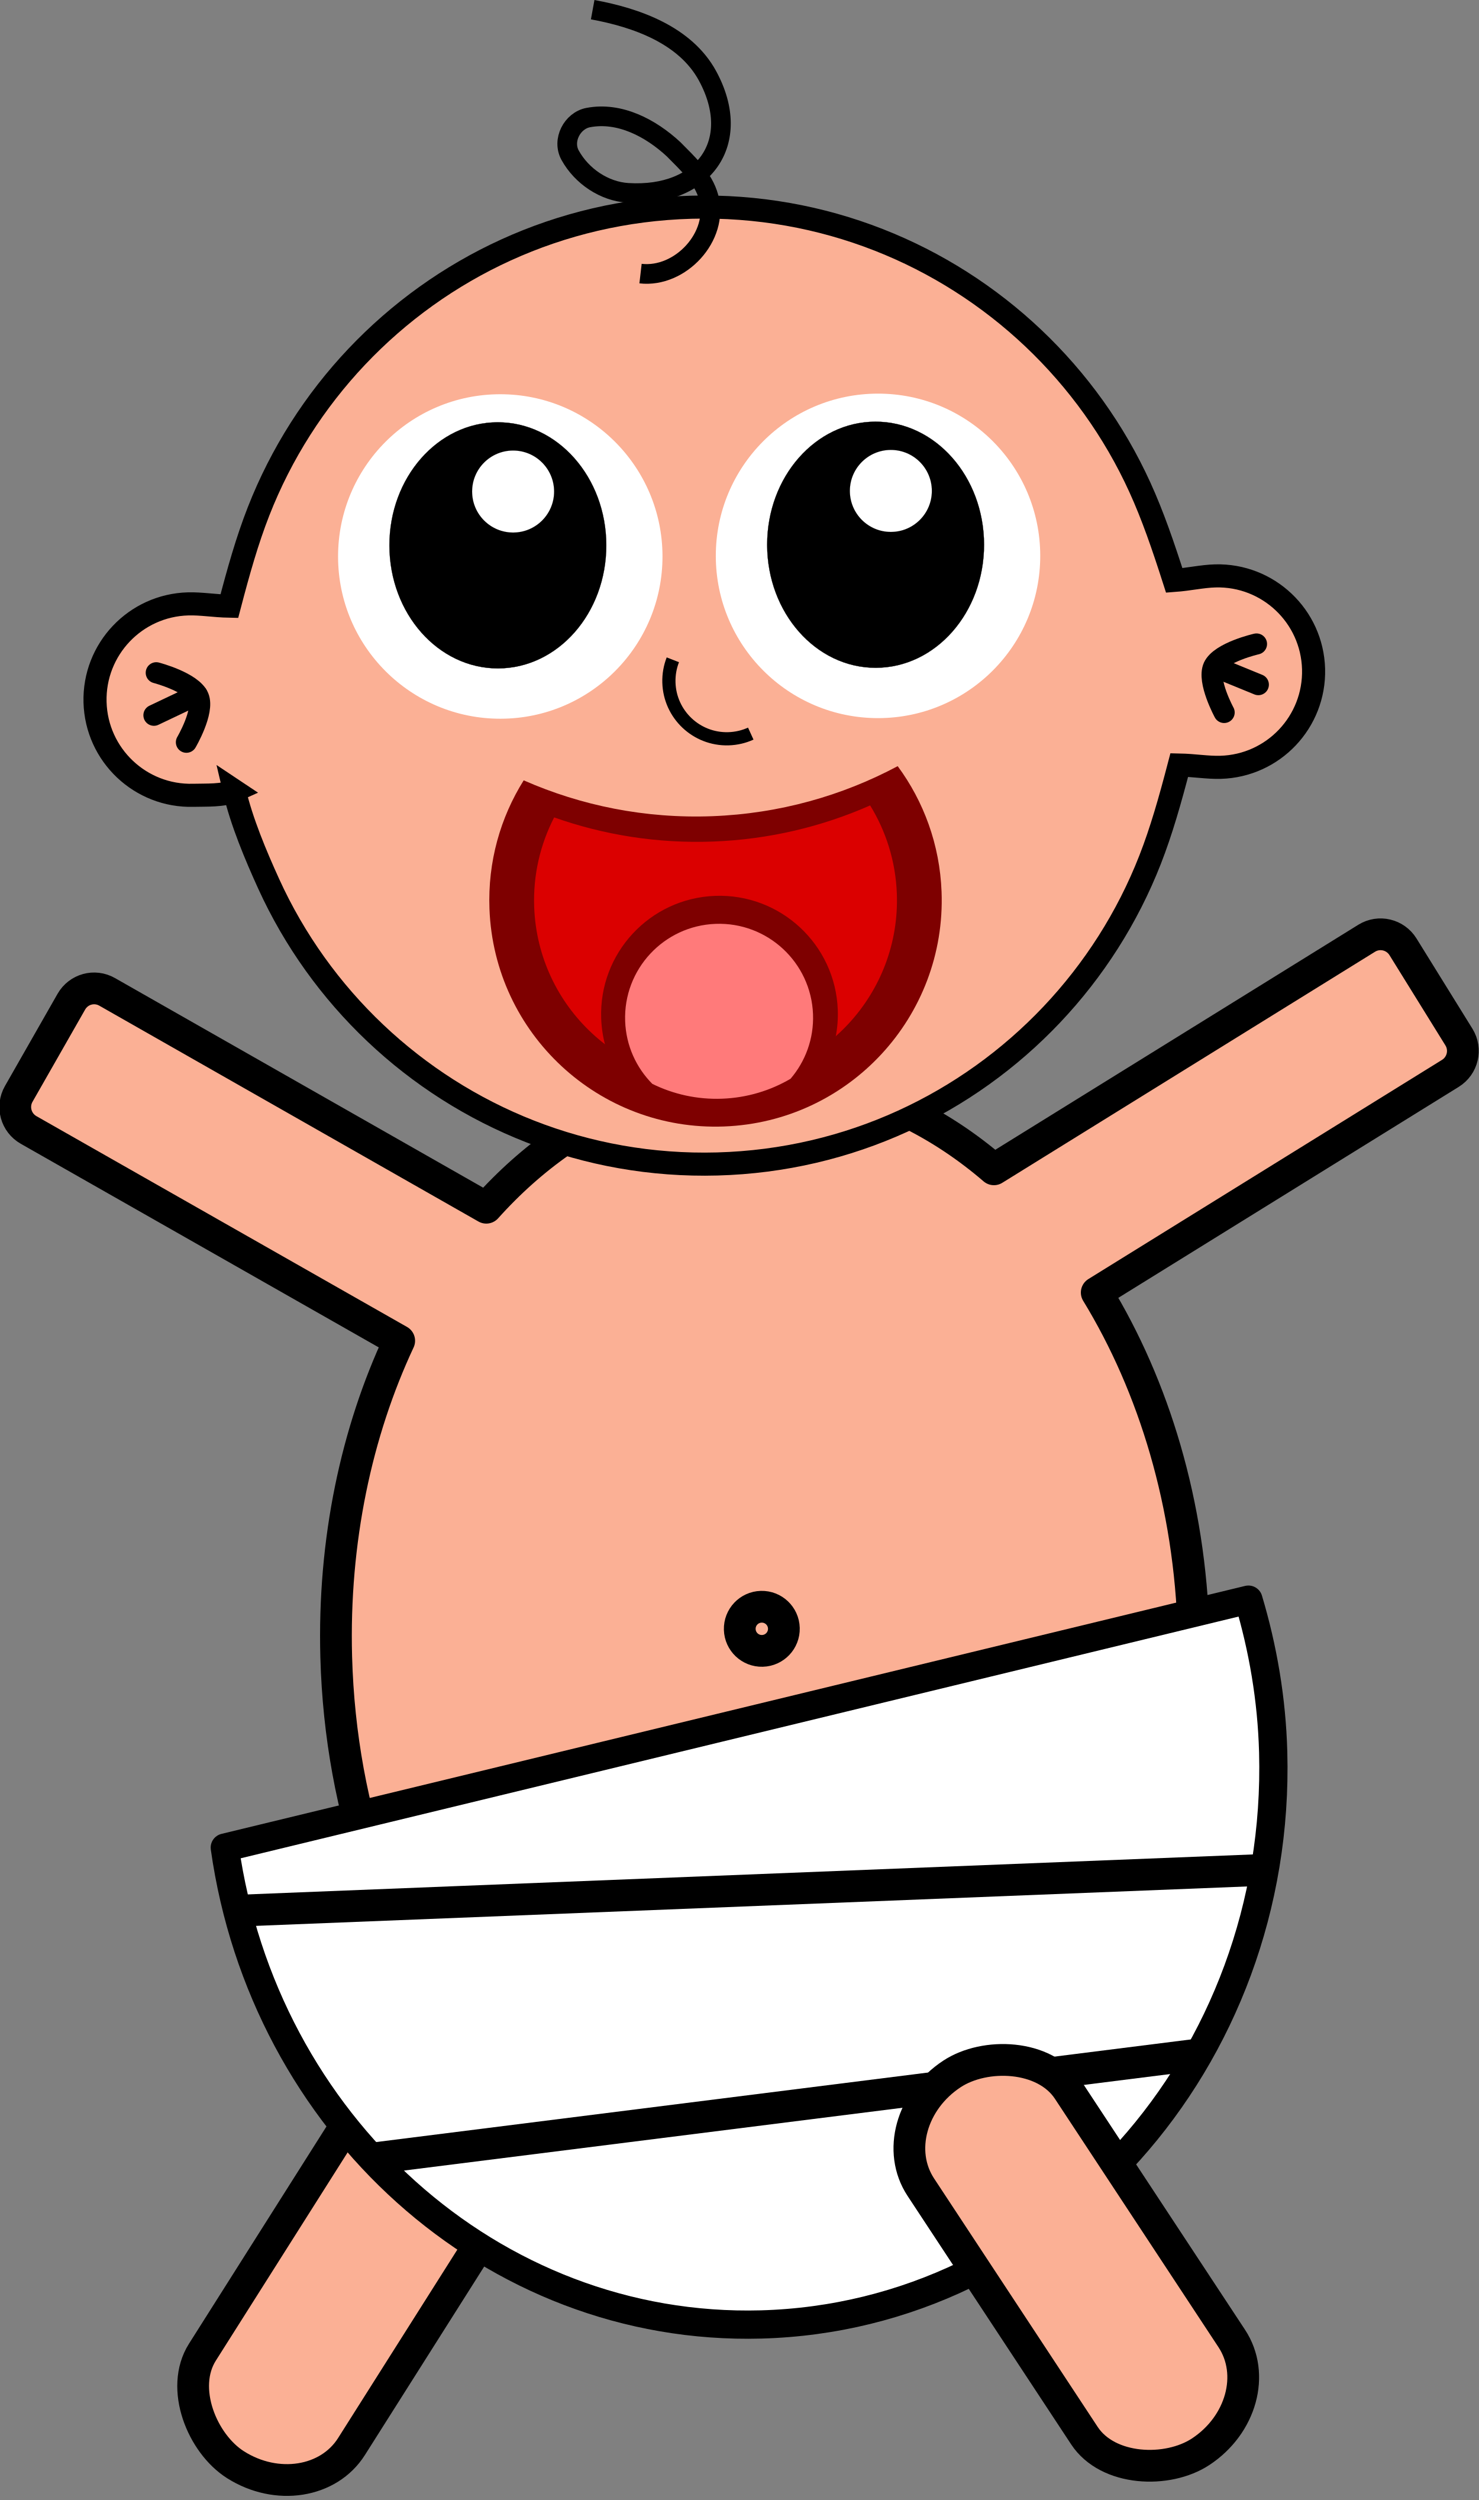
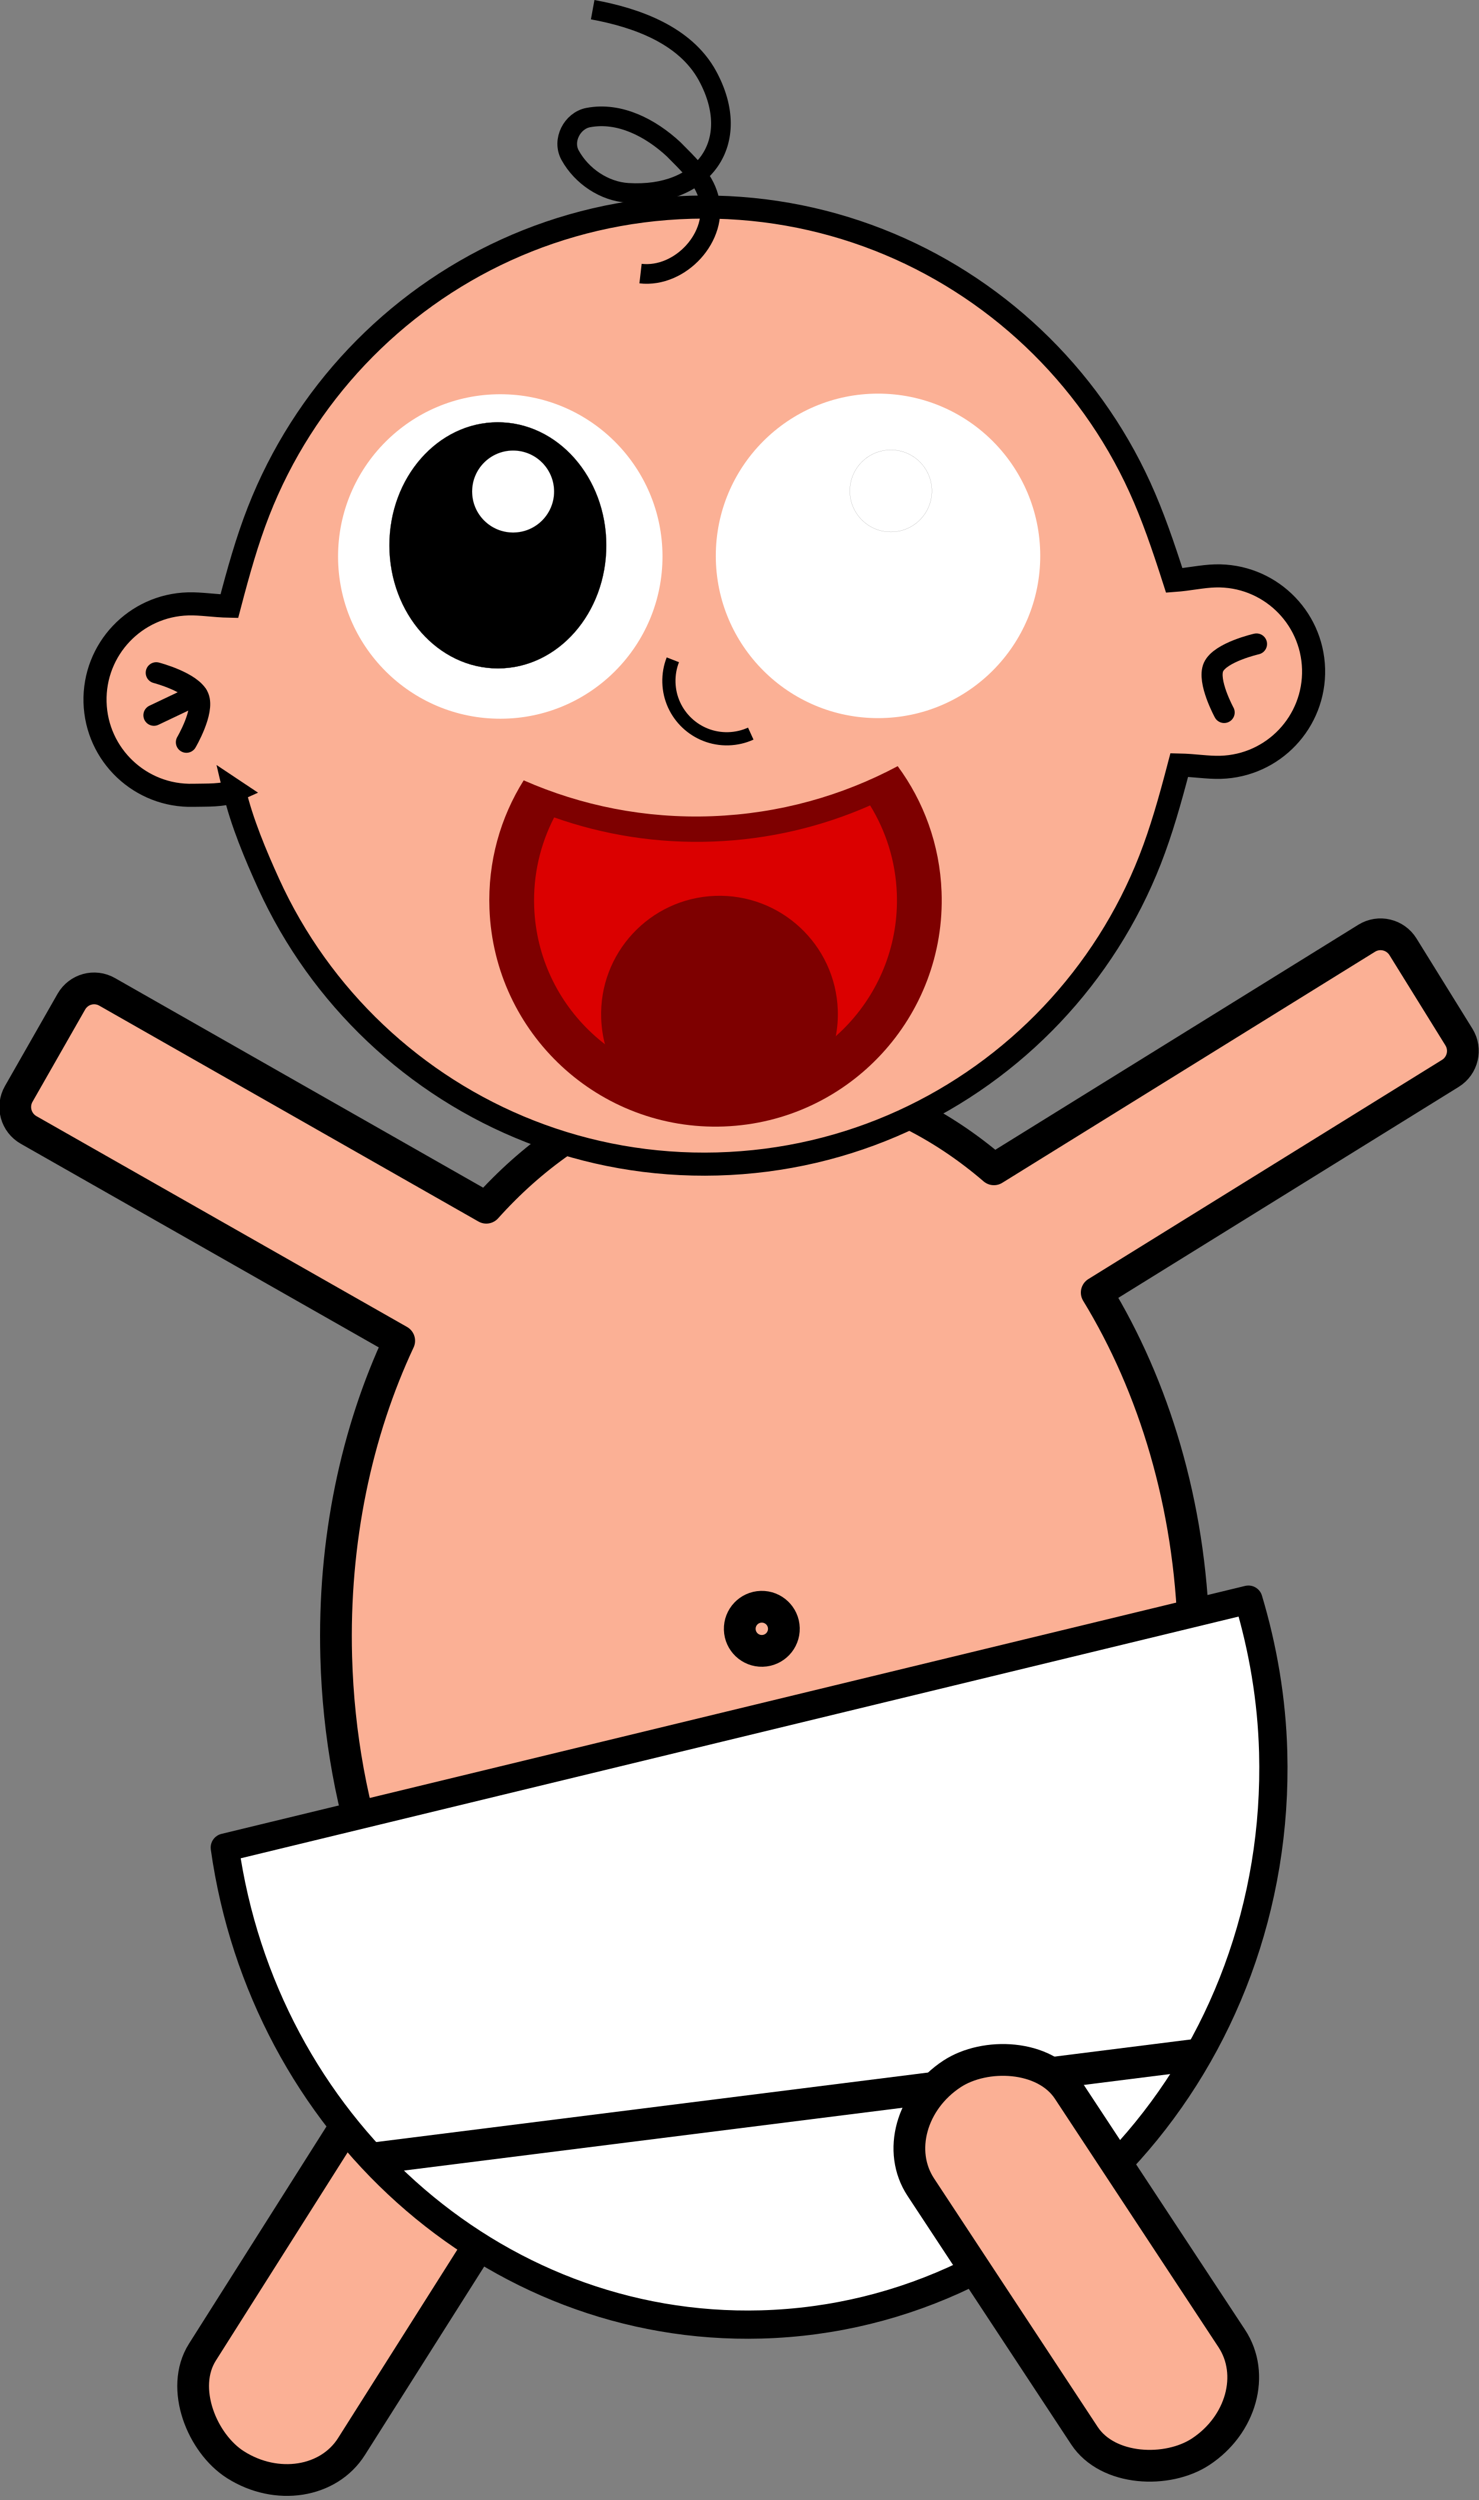
<svg xmlns="http://www.w3.org/2000/svg" xmlns:ns1="http://www.inkscape.org/namespaces/inkscape" xmlns:ns2="http://sodipodi.sourceforge.net/DTD/sodipodi-0.dtd" xmlns:xlink="http://www.w3.org/1999/xlink" width="528.136" height="892.546" id="svg2" version="1.1" ns1:version="0.48.4 r9939" ns2:docname="cutebaby.svg" ns1:export-filename="./babycute.png" ns1:export-xdpi="89.999992" ns1:export-ydpi="89.999992">
  <rect width="100%" height="100%" fill="#808080" stroke="none" />
  <defs id="defs4">
    <ns1:perspective ns2:type="inkscape:persp3d" ns1:vp_x="0 : 0.5 : 1" ns1:vp_y="0 : 1000 : 0" ns1:vp_z="1 : 0.5 : 1" ns1:persp3d-origin="0.5 : 0.33333333 : 1" id="perspective3814" />
    <ns1:perspective ns2:type="inkscape:persp3d" ns1:vp_x="0 : 0.5 : 1" ns1:vp_y="0 : 1000 : 0" ns1:vp_z="1 : 0.5 : 1" ns1:persp3d-origin="0.5 : 0.33333333 : 1" id="perspective3776" />
    <ns1:perspective ns2:type="inkscape:persp3d" ns1:vp_x="0 : 0.5 : 1" ns1:vp_y="0 : 1000 : 0" ns1:vp_z="1 : 0.5 : 1" ns1:persp3d-origin="0.5 : 0.33333333 : 1" id="perspective3752" />
    <ns1:perspective ns2:type="inkscape:persp3d" ns1:vp_x="0 : 0.5 : 1" ns1:vp_y="0 : 1000 : 0" ns1:vp_z="1 : 0.5 : 1" ns1:persp3d-origin="0.5 : 0.33333333 : 1" id="perspective3723" />
    <ns1:perspective ns2:type="inkscape:persp3d" ns1:vp_x="0 : 0.5 : 1" ns1:vp_y="0 : 1000 : 0" ns1:vp_z="1 : 0.5 : 1" ns1:persp3d-origin="0.5 : 0.33333333 : 1" id="perspective3701" />
    <ns1:perspective ns2:type="inkscape:persp3d" ns1:vp_x="0 : 0.5 : 1" ns1:vp_y="0 : 1000 : 0" ns1:vp_z="1 : 0.5 : 1" ns1:persp3d-origin="0.5 : 0.33333333 : 1" id="perspective3662" />
    <ns1:perspective ns2:type="inkscape:persp3d" ns1:vp_x="0 : 0.5 : 1" ns1:vp_y="0 : 1000 : 0" ns1:vp_z="1 : 0.5 : 1" ns1:persp3d-origin="0.5 : 0.33333333 : 1" id="perspective3626" />
    <ns1:perspective ns2:type="inkscape:persp3d" ns1:vp_x="0 : 0.5 : 1" ns1:vp_y="0 : 1000 : 0" ns1:vp_z="1 : 0.5 : 1" ns1:persp3d-origin="0.5 : 0.33333333 : 1" id="perspective3602" />
    <ns1:perspective id="perspective10" ns1:persp3d-origin="372.04724 : 350.78739 : 1" ns1:vp_z="744.09448 : 526.18109 : 1" ns1:vp_y="0 : 1000 : 0" ns1:vp_x="0 : 526.18109 : 1" ns2:type="inkscape:persp3d" />
    <linearGradient id="linearGradient88">
      <stop style="stop-color:#ffffff;stop-opacity:1;" offset="0" id="stop89" />
      <stop style="stop-color:#000000;stop-opacity:0;" offset="1" id="stop90" />
    </linearGradient>
    <linearGradient id="linearGradient88-4">
      <stop id="stop89-2" offset="0" style="stop-color:#ffffff;stop-opacity:1;" />
      <stop id="stop90-8" offset="1" style="stop-color:#000000;stop-opacity:0;" />
    </linearGradient>
    <ns1:perspective ns2:type="inkscape:persp3d" ns1:vp_x="0 : 526.18109 : 1" ns1:vp_y="0 : 1000 : 0" ns1:vp_z="744.09448 : 526.18109 : 1" ns1:persp3d-origin="372.04724 : 350.78739 : 1" id="perspective10-2" />
    <ns1:perspective id="perspective3602-4" ns1:persp3d-origin="0.5 : 0.33333333 : 1" ns1:vp_z="1 : 0.5 : 1" ns1:vp_y="0 : 1000 : 0" ns1:vp_x="0 : 0.5 : 1" ns2:type="inkscape:persp3d" />
    <ns1:perspective id="perspective3626-4" ns1:persp3d-origin="0.5 : 0.33333333 : 1" ns1:vp_z="1 : 0.5 : 1" ns1:vp_y="0 : 1000 : 0" ns1:vp_x="0 : 0.5 : 1" ns2:type="inkscape:persp3d" />
    <ns1:perspective id="perspective3662-4" ns1:persp3d-origin="0.5 : 0.33333333 : 1" ns1:vp_z="1 : 0.5 : 1" ns1:vp_y="0 : 1000 : 0" ns1:vp_x="0 : 0.5 : 1" ns2:type="inkscape:persp3d" />
    <ns1:perspective id="perspective3701-9" ns1:persp3d-origin="0.5 : 0.33333333 : 1" ns1:vp_z="1 : 0.5 : 1" ns1:vp_y="0 : 1000 : 0" ns1:vp_x="0 : 0.5 : 1" ns2:type="inkscape:persp3d" />
    <ns1:perspective id="perspective3723-9" ns1:persp3d-origin="0.5 : 0.33333333 : 1" ns1:vp_z="1 : 0.5 : 1" ns1:vp_y="0 : 1000 : 0" ns1:vp_x="0 : 0.5 : 1" ns2:type="inkscape:persp3d" />
    <ns1:perspective id="perspective3752-7" ns1:persp3d-origin="0.5 : 0.33333333 : 1" ns1:vp_z="1 : 0.5 : 1" ns1:vp_y="0 : 1000 : 0" ns1:vp_x="0 : 0.5 : 1" ns2:type="inkscape:persp3d" />
    <ns1:perspective id="perspective3776-7" ns1:persp3d-origin="0.5 : 0.33333333 : 1" ns1:vp_z="1 : 0.5 : 1" ns1:vp_y="0 : 1000 : 0" ns1:vp_x="0 : 0.5 : 1" ns2:type="inkscape:persp3d" />
    <ns1:perspective id="perspective3814-6" ns1:persp3d-origin="0.5 : 0.33333333 : 1" ns1:vp_z="1 : 0.5 : 1" ns1:vp_y="0 : 1000 : 0" ns1:vp_x="0 : 0.5 : 1" ns2:type="inkscape:persp3d" />
    <ns1:perspective ns2:type="inkscape:persp3d" ns1:vp_x="0 : 526.18109 : 1" ns1:vp_y="0 : 1000 : 0" ns1:vp_z="744.09448 : 526.18109 : 1" ns1:persp3d-origin="372.04724 : 350.78739 : 1" id="perspective10-1" />
    <ns1:perspective ns2:type="inkscape:persp3d" ns1:vp_x="0 : 0.5 : 1" ns1:vp_y="0 : 1000 : 0" ns1:vp_z="1 : 0.5 : 1" ns1:persp3d-origin="0.5 : 0.33333333 : 1" id="perspective3885" />
    <linearGradient gradientTransform="translate(59.086,-51.077)" y2="2.492" x2="12.86" y1="39.42" x1="29.064" gradientUnits="userSpaceOnUse" id="linearGradient2908" xlink:href="#linearGradient2219" ns1:collect="always" />
    <radialGradient r="10.988" fy="30.126" fx="23.988" cy="30.126" cx="23.988" gradientTransform="matrix(1.838,0,0,0.855,38.978,-41.943)" gradientUnits="userSpaceOnUse" id="radialGradient2906" xlink:href="#linearGradient3686" ns1:collect="always" />
    <radialGradient r="15" fy="32.821" fx="24" cy="32.821" cx="24" gradientTransform="matrix(2.784,0,0,1.962,16.273,-84.711)" gradientUnits="userSpaceOnUse" id="radialGradient2904" xlink:href="#linearGradient2251" ns1:collect="always" />
    <linearGradient gradientTransform="translate(59.086,-51.077)" y2="38.33" x2="24" y1="7.4" x1="24" gradientUnits="userSpaceOnUse" id="linearGradient2902" xlink:href="#linearGradient2219" ns1:collect="always" />
    <radialGradient r="16.972" fy="13.058" fx="24" cy="13.058" cx="24" gradientTransform="matrix(1.635,0,0,1.83,43.844,-63.228)" gradientUnits="userSpaceOnUse" id="radialGradient2900" xlink:href="#linearGradient2297" ns1:collect="always" />
    <radialGradient r="5.329" fy="20.156" fx="-14.823" cy="20.156" cx="-14.823" gradientTransform="matrix(2.452,1.175,-1.324,2.806,46.039,-21.187)" gradientUnits="userSpaceOnUse" id="radialGradient2898" xlink:href="#linearGradient2251" ns1:collect="always" />
    <linearGradient y2="8.686" x2="-12.272" y1="20.641" x1="-5.268" gradientUnits="userSpaceOnUse" id="linearGradient2896" xlink:href="#linearGradient2219" ns1:collect="always" />
    <linearGradient y2="18.146" x2="-7.959" y1="10.911" x1="-10.154" gradientUnits="userSpaceOnUse" id="linearGradient2894" xlink:href="#linearGradient2227" ns1:collect="always" />
    <radialGradient r="5.331" fy="18.305" fx="-3.065" cy="18.305" cx="-3.065" gradientTransform="matrix(3.556,0,0,3.556,7.835,-46.789)" gradientUnits="userSpaceOnUse" id="radialGradient2892" xlink:href="#linearGradient2251" ns1:collect="always" />
    <linearGradient y2="8.686" x2="-12.272" y1="20.641" x1="-5.268" gradientUnits="userSpaceOnUse" id="linearGradient2890" xlink:href="#linearGradient2219" ns1:collect="always" />
    <linearGradient y2="18.441" x2="-9.25" y1="11.428" x1="-10.735" gradientUnits="userSpaceOnUse" id="linearGradient2888" xlink:href="#linearGradient2227" ns1:collect="always" />
    <radialGradient r="14" fy="37.75" fx="-6" cy="37.75" cx="-6" gradientTransform="matrix(1,0,0,0.268,0,27.638)" gradientUnits="userSpaceOnUse" id="radialGradient2886" xlink:href="#linearGradient2305" ns1:collect="always" />
    <linearGradient id="linearGradient2219">
      <stop id="stop2221" offset="0" style="stop-color:#ffffff;stop-opacity:1;" />
      <stop id="stop2223" offset="1" style="stop-color:#ffffff;stop-opacity:0.3;" />
    </linearGradient>
    <linearGradient id="linearGradient2227" ns1:collect="always">
      <stop id="stop2229" offset="0" style="stop-color:#8f5402;stop-opacity:1;" />
      <stop id="stop2231" offset="1" style="stop-color:#6e4001;stop-opacity:1" />
    </linearGradient>
    <linearGradient id="linearGradient2251">
      <stop style="stop-color:#f6e1cf;stop-opacity:1;" offset="0" id="stop2253" />
      <stop id="stop3682" offset="0.5" style="stop-color:#e19d56;stop-opacity:1;" />
      <stop style="stop-color:#f4dcb7;stop-opacity:1" offset="1" id="stop2255" />
    </linearGradient>
    <linearGradient ns1:collect="always" id="linearGradient2297">
      <stop style="stop-color:#a15702;stop-opacity:1" offset="0" id="stop2299" />
      <stop style="stop-color:#683c00;stop-opacity:1" offset="1" id="stop2301" />
    </linearGradient>
    <linearGradient id="linearGradient2305" ns1:collect="always">
      <stop id="stop2307" offset="0" style="stop-color:#000000;stop-opacity:1;" />
      <stop id="stop2309" offset="1" style="stop-color:#000000;stop-opacity:0;" />
    </linearGradient>
    <linearGradient id="linearGradient3686" ns1:collect="always">
      <stop id="stop3688" offset="0" style="stop-color:#3d280a;stop-opacity:1;" />
      <stop id="stop3690" offset="1" style="stop-color:#3d280a;stop-opacity:0;" />
    </linearGradient>
    <ns1:perspective id="perspective52" ns1:persp3d-origin="24 : 16 : 1" ns1:vp_z="48 : 24 : 1" ns1:vp_y="0 : 1000 : 0" ns1:vp_x="0 : 24 : 1" ns2:type="inkscape:persp3d" />
  </defs>
  <ns2:namedview id="base" pagecolor="#ffffff" bordercolor="#666666" borderopacity="1.0" ns1:pageopacity="1" ns1:pageshadow="2" ns1:zoom="0.175" ns1:cx="-605.38604" ns1:cy="968.81866" ns1:document-units="px" ns1:current-layer="layer1-1" showgrid="false" ns1:window-width="1411" ns1:window-height="1181" ns1:window-x="0" ns1:window-y="19" ns1:window-maximized="0" fit-margin-top="0" fit-margin-left="0" fit-margin-right="0" fit-margin-bottom="0" />
  <g ns1:label="Layer 1" ns1:groupmode="layer" id="layer1" transform="translate(-689.478,-62.011)">
    <g id="g3987" transform="matrix(0.5,0,0,0.5,529.912,483.871)" />
    <g transform="matrix(1.394,0.101,-0.101,1.394,436.49,-129.503)" id="layer1-1" ns1:label="Layer 1">
      <g transform="matrix(0.354,0,0,0.354,501.442,465.502)" id="g3987-7" />
      <g transform="matrix(-1.587,-0.006,-0.006,1.587,1425.944,-1047.69)" id="g4027-8">
        <path ns1:connector-curvature="0" d="m 657.832,788.968 c -26.396,-2.738 -51.106,46.612 -53.64,71.043 -1.973,19.027 9.362,36.577 26.932,44.717 -10.388,1.12 -20.343,5.189 -29.266,11.749 l -57.006,-41.645 c -1.9,-1.388 -4.553,-0.968 -5.941,0.932 l -10.077,13.792 c -1.388,1.9 -0.968,4.553 0.932,5.941 l 54.079,39.5 c -10.355,14.383 -17.579,32.864 -19.723,53.542 -5.213,50.265 21.319,94.251 59.228,98.183 37.91,3.932 72.903,-33.674 78.116,-83.939 1.93,-18.606 -0.502,-36.338 -6.24,-51.511 l 62.068,-29.296 c 2.127,-1.005 3.033,-3.533 2.028,-5.661 l -7.312,-15.436 c -1.005,-2.127 -3.507,-3.03 -5.634,-2.025 l -63.502,30.001 c -6.715,-8.74 -14.94,-15.501 -24.243,-19.7 21.527,-2.456 39.022,-18.335 41.189,-39.227 2.534,-24.431 -15.593,-78.223 -41.989,-80.96 z" id="path121-2" ns2:nodetypes="ccccccccccccccccccccc" style="color:#000000;fill:#fbb095;fill-opacity:1;fill-rule:evenodd;stroke:#000000;stroke-width:5.111;stroke-linecap:butt;stroke-linejoin:round;stroke-miterlimit:4;stroke-opacity:1;stroke-dashoffset:0;marker:none;visibility:visible;display:inline" />
        <path ns1:connector-curvature="0" ns2:nodetypes="cssssscssscssssssssssssscscsss" d="m 728.416,865.02 c -1.538,4.882 -4.233,10.13 -6.647,14.512 -4.828,8.764 -11.294,16.437 -18.945,22.65 -15.303,12.427 -35.346,19.016 -56.502,16.822 -21.157,-2.194 -39.421,-12.756 -51.848,-28.058 -6.213,-7.651 -10.967,-16.488 -13.894,-26.056 -1.463,-4.784 -2.469,-9.751 -3.527,-15.568 -2.469,-0.138 -4.53,0.082 -6.646,-0.137 -8.465,-0.878 -14.616,-8.452 -13.738,-16.918 0.878,-8.465 8.452,-14.616 16.918,-13.738 2.116,0.219 4.088,0.858 6.533,1.229 2.229,-5.476 4.233,-10.13 6.647,-14.512 2.414,-4.382 5.237,-8.491 8.414,-12.282 3.176,-3.79 6.706,-7.262 10.531,-10.369 3.826,-3.107 7.948,-5.848 12.309,-8.179 4.362,-2.331 8.963,-4.251 13.747,-5.714 4.784,-1.463 9.751,-2.469 14.844,-2.973 5.093,-0.503 10.313,-0.504 15.602,0.045 5.289,0.549 10.398,1.62 15.279,3.158 4.882,1.538 9.536,3.542 13.918,5.956 4.382,2.414 8.491,5.237 12.282,8.414 3.79,3.176 7.262,6.706 10.369,10.531 3.107,3.826 5.848,7.948 8.179,12.309 2.331,4.362 4.251,8.963 5.714,13.747 1.463,4.784 2.469,9.751 3.527,15.568 2.469,0.138 4.53,-0.082 6.646,0.137 8.465,0.878 14.616,8.452 13.738,16.918 -0.439,4.233 -2.552,7.887 -5.614,10.373 -3.062,2.486 -7.071,3.804 -11.304,3.365 -2.116,-0.219 -4.779,-0.264 -6.533,-1.229 z" style="fill:#fbb095;fill-opacity:1;stroke:none" id="path3592-1-5-6" />
        <path ns1:connector-curvature="0" ns2:nodetypes="cssssscssscssssssssssssscscsss" d="m 728.416,865.02 c -1.538,4.882 -4.233,10.13 -6.647,14.512 -4.828,8.764 -11.294,16.437 -18.945,22.65 -15.303,12.427 -35.346,19.016 -56.502,16.822 -21.157,-2.194 -39.421,-12.756 -51.848,-28.058 -6.213,-7.651 -10.967,-16.488 -13.894,-26.056 -1.463,-4.784 -2.469,-9.751 -3.527,-15.568 -2.469,-0.138 -4.53,0.082 -6.646,-0.137 -8.465,-0.878 -14.616,-8.452 -13.738,-16.918 0.878,-8.465 8.452,-14.616 16.918,-13.738 2.116,0.219 4.088,0.858 6.533,1.229 2.229,-5.476 4.233,-10.13 6.647,-14.512 2.414,-4.382 5.237,-8.491 8.414,-12.282 3.176,-3.79 6.706,-7.262 10.531,-10.369 3.826,-3.107 7.948,-5.848 12.309,-8.179 4.362,-2.331 8.963,-4.251 13.747,-5.714 4.784,-1.463 9.751,-2.469 14.844,-2.973 5.093,-0.503 10.313,-0.504 15.602,0.045 5.289,0.549 10.398,1.62 15.279,3.158 4.882,1.538 9.536,3.542 13.918,5.956 4.382,2.414 8.491,5.237 12.282,8.414 3.79,3.176 7.262,6.706 10.369,10.531 3.107,3.826 5.848,7.948 8.179,12.309 2.331,4.362 4.251,8.963 5.714,13.747 1.463,4.784 2.469,9.751 3.527,15.568 2.469,0.138 4.53,-0.082 6.646,0.137 8.465,0.878 14.616,8.452 13.738,16.918 -0.439,4.233 -2.552,7.887 -5.614,10.373 -3.062,2.486 -7.071,3.804 -11.304,3.365 -2.116,-0.219 -4.779,-0.264 -6.533,-1.229 z" style="fill:none;stroke:#000000;stroke-width:3.715;stroke-miterlimit:4;stroke-opacity:1;stroke-dashoffset:0" id="path3592-1-52" />
        <g transform="matrix(0.422,0.044,-0.044,0.422,530.3,609.012)" id="g3838-5" style="stroke:#000000;stroke-width:8.003;stroke-linecap:round;stroke-miterlimit:4;stroke-opacity:1;stroke-dasharray:none">
          <path ns1:connector-curvature="0" style="fill:none;stroke:#000000;stroke-width:8.003;stroke-linecap:round;stroke-linejoin:miter;stroke-miterlimit:4;stroke-opacity:1;stroke-dasharray:none" d="m 137.766,506.818 c 0,0 13.849,2.739 16.544,8.287 2.579,5.309 -3.552,17.346 -3.552,17.346 l 0,0" id="path3646-4" ns2:nodetypes="cscc" />
-           <path ns1:connector-curvature="0" style="fill:none;stroke:#000000;stroke-width:8.003;stroke-linecap:round;stroke-linejoin:miter;stroke-miterlimit:4;stroke-opacity:1;stroke-dasharray:none" d="m 154.091,514.922 -16.597,7.333" id="path3648-5" />
        </g>
        <g transform="matrix(0.422,0.044,-0.044,0.422,530.3,609.012)" id="g3842-4" style="stroke:#000000;stroke-width:8.003;stroke-linecap:round;stroke-miterlimit:4;stroke-opacity:1;stroke-dasharray:none">
          <path ns1:connector-curvature="0" style="fill:none;stroke:#000000;stroke-width:8.003;stroke-linecap:round;stroke-linejoin:miter;stroke-miterlimit:4;stroke-opacity:1;stroke-dasharray:none" d="m 555.379,506.134 c 0,0 -13.557,3.936 -15.758,9.697 -2.106,5.513 5.051,16.971 5.051,16.971 l 0,0" id="path3646-0-1" ns2:nodetypes="cscc" />
          <path ns1:connector-curvature="0" style="fill:none;stroke:#000000;stroke-width:8.003;stroke-linecap:round;stroke-linejoin:miter;stroke-miterlimit:4;stroke-opacity:1;stroke-dasharray:none" d="m 540.111,514.893 16.597,7.333" id="path3648-9-3" />
        </g>
        <path ns1:connector-curvature="0" ns2:nodetypes="ccsss" id="path3799-3" d="m 659.633,838.635 c 0.354,1.158 0.487,2.404 0.354,3.684 -0.266,2.56 -1.544,4.77 -3.395,6.274 -1.852,1.504 -4.277,2.301 -6.837,2.036 -1.28,-0.133 -2.473,-0.519 -3.533,-1.103" style="fill:none;stroke:#000000;stroke-width:2.123;stroke-miterlimit:4;stroke-opacity:1;stroke-dasharray:none" />
        <path style="fill:none;stroke:#000000;stroke-width:3.165;stroke-linecap:butt;stroke-linejoin:miter;stroke-miterlimit:4;stroke-opacity:1;stroke-dasharray:none" d="m 669.545,777.047 c -6.453,0.254 -12.173,-6.946 -10.004,-13.078 1.089,-3.078 3.827,-5.197 6.226,-7.289 3.893,-3.092 9.094,-5.387 14.086,-4.033 2.513,0.681 3.964,3.959 2.437,6.278 -2.124,3.225 -5.935,5.375 -9.724,5.32 -12.2,-0.177 -17.94,-9.535 -11.371,-19.728 4.062,-6.304 12.135,-8.489 19.262,-9.241" id="path3792-6" ns2:nodetypes="cscsssss" ns1:connector-curvature="0" />
        <rect height="28.409" id="rect141-5" rx="12.46" ry="14.205" style="color:#000000;fill:#fbb095;fill-opacity:1;fill-rule:evenodd;stroke:#000000;stroke-width:5.111;stroke-linecap:butt;stroke-linejoin:round;stroke-miterlimit:4;stroke-opacity:1;stroke-dashoffset:0;marker:none;visibility:visible;display:inline" transform="matrix(-0.469,-0.883,0.883,-0.469,0,0)" width="72.799" x="-1333.425" y="79.071" />
        <path ns1:connector-curvature="0" d="m 555.737,982.427 c -2.91,7.579 -4.959,15.651 -5.841,24.159 -5.116,49.333 28.577,93.296 75.192,98.131 43.181,4.478 82.322,-26.208 91.931,-69.964 L 555.737,982.427 z" id="path133-2" style="color:#000000;fill:#ffffff;fill-opacity:1;fill-rule:evenodd;stroke:#000000;stroke-width:4.546;stroke-linecap:butt;stroke-linejoin:round;stroke-miterlimit:4;stroke-opacity:1;stroke-dashoffset:0;marker:none;visibility:visible;display:inline" />
-         <path ns1:connector-curvature="0" d="m 551.005,1025.732 162.578,18.918" id="path135-0" style="color:#000000;fill:#ffffff;fill-opacity:1;fill-rule:evenodd;stroke:#000000;stroke-width:5.111;stroke-linecap:butt;stroke-linejoin:round;stroke-miterlimit:4;stroke-opacity:1;stroke-dashoffset:0;marker:none;visibility:visible;display:inline" />
        <path ns1:connector-curvature="0" d="M 688.69,1082.677 558.377,1056.073" id="path136-1" style="color:#000000;fill:#ffffff;fill-opacity:1;fill-rule:evenodd;stroke:#000000;stroke-width:5.111;stroke-linecap:butt;stroke-linejoin:round;stroke-miterlimit:4;stroke-opacity:1;stroke-dashoffset:0;marker:none;visibility:visible;display:inline" />
        <rect height="28.409" id="rect137-6" rx="12.46" ry="14.205" style="color:#000000;fill:#fbb095;fill-opacity:1;fill-rule:evenodd;stroke:#000000;stroke-width:5.111;stroke-linecap:butt;stroke-linejoin:round;stroke-miterlimit:4;stroke-opacity:1;stroke-dashoffset:0;marker:none;visibility:visible;display:inline" transform="matrix(0.612,-0.791,0.791,0.612,0,0)" width="72.799" x="-547.189" y="1108.241" />
        <path d="m 637.574,536.031 c 0,2.309 -1.872,4.181 -4.181,4.181 -2.309,0 -4.181,-1.872 -4.181,-4.181 0,-2.309 1.872,-4.181 4.181,-4.181 2.309,0 4.181,1.872 4.181,4.181 z" id="path142-7" ns2:cx="633.39362" ns2:cy="536.03143" ns2:rx="4.1808157" ns2:ry="4.1808157" ns2:type="arc" style="color:#000000;fill:none;stroke:#000000;stroke-width:6.017;stroke-linecap:butt;stroke-linejoin:round;stroke-miterlimit:4;stroke-opacity:1;stroke-dashoffset:0;marker:none;visibility:visible;display:inline" transform="matrix(0.845,0.088,-0.088,0.845,145.446,484.38)" />
        <g transform="matrix(-6.228,-0.485,-0.485,6.228,819.518,701.106)" id="g5056" ns1:export-filename="/Users/mdespont/Desktop/recherche en cours/kong/path5090.png" ns1:export-xdpi="1256.7957" ns1:export-ydpi="1256.7957">
          <g id="g5058" transform="matrix(0.411,0,0,0.411,37.955,10.947)">
            <path transform="matrix(0.178,0,0,0.178,-42.905,-80.331)" d="m 177.143,592.362 c 0,31.559 -25.584,57.143 -57.143,57.143 -31.559,0 -57.143,-25.584 -57.143,-57.143 0,-31.559 25.584,-57.143 57.143,-57.143 31.559,0 57.143,25.584 57.143,57.143 z" ns2:ry="57.142857" ns2:rx="57.142857" ns2:cy="592.36218" ns2:cx="120" id="path5060" style="fill:#ffffff;fill-opacity:1;stroke:none" ns2:type="arc" />
-             <path ns2:type="arc" style="fill:#000000;fill-opacity:1;stroke:#000000;stroke-width:0.1;stroke-linejoin:miter;stroke-miterlimit:4;stroke-opacity:1;stroke-dasharray:none" id="path5062" ns2:cx="120" ns2:cy="592.36218" ns2:rx="57.142857" ns2:ry="57.142857" d="m 177.143,592.362 c 0,31.559 -25.584,57.143 -57.143,57.143 -31.559,0 -57.143,-25.584 -57.143,-57.143 0,-31.559 25.584,-57.143 57.143,-57.143 31.559,0 57.143,25.584 57.143,57.143 z" transform="matrix(0.119,0,0,0.135,-35.976,-55.558)" />
            <path transform="matrix(0.045,0,0,0.045,-26.134,-5.617)" d="m 177.143,592.362 c 0,31.559 -25.584,57.143 -57.143,57.143 -31.559,0 -57.143,-25.584 -57.143,-57.143 0,-31.559 25.584,-57.143 57.143,-57.143 31.559,0 57.143,25.584 57.143,57.143 z" ns2:ry="57.142857" ns2:rx="57.142857" ns2:cy="592.36218" ns2:cx="120" id="path5064" style="fill:#ffffff;fill-opacity:1;stroke:#000000;stroke-width:0.1;stroke-linejoin:miter;stroke-miterlimit:4;stroke-opacity:1;stroke-dasharray:none" ns2:type="arc" />
          </g>
          <g transform="matrix(0.411,0,0,0.411,28.22,10.947)" id="g5066">
            <path ns2:type="arc" style="fill:#ffffff;fill-opacity:1;stroke:none" id="path5068" ns2:cx="120" ns2:cy="592.36218" ns2:rx="57.142857" ns2:ry="57.142857" d="m 177.143,592.362 c 0,31.559 -25.584,57.143 -57.143,57.143 -31.559,0 -57.143,-25.584 -57.143,-57.143 0,-31.559 25.584,-57.143 57.143,-57.143 31.559,0 57.143,25.584 57.143,57.143 z" transform="matrix(0.178,0,0,0.178,-42.905,-80.331)" />
            <path transform="matrix(0.119,0,0,0.135,-35.976,-55.558)" d="m 177.143,592.362 c 0,31.559 -25.584,57.143 -57.143,57.143 -31.559,0 -57.143,-25.584 -57.143,-57.143 0,-31.559 25.584,-57.143 57.143,-57.143 31.559,0 57.143,25.584 57.143,57.143 z" ns2:ry="57.142857" ns2:rx="57.142857" ns2:cy="592.36218" ns2:cx="120" id="path5070" style="fill:#000000;fill-opacity:1;stroke:#000000;stroke-width:0.1;stroke-linejoin:miter;stroke-miterlimit:4;stroke-opacity:1;stroke-dasharray:none" ns2:type="arc" />
            <path ns2:type="arc" style="fill:#ffffff;fill-opacity:1;stroke:#000000;stroke-width:0.1;stroke-linejoin:miter;stroke-miterlimit:4;stroke-opacity:1;stroke-dasharray:none" id="path5072" ns2:cx="120" ns2:cy="592.36218" ns2:rx="57.142857" ns2:ry="57.142857" d="m 177.143,592.362 c 0,31.559 -25.584,57.143 -57.143,57.143 -31.559,0 -57.143,-25.584 -57.143,-57.143 0,-31.559 25.584,-57.143 57.143,-57.143 31.559,0 57.143,25.584 57.143,57.143 z" transform="matrix(0.045,0,0,0.045,-26.134,-5.617)" />
          </g>
        </g>
      </g>
      <g transform="matrix(1.778,0.151,-0.151,1.778,-386.451,26.823)" id="g3116">
        <g id="g3831" transform="matrix(0.782,-0.623,0.623,0.782,206.091,287.323)">
          <path id="path3819" transform="matrix(0.282,0.146,-0.146,0.282,399.92,-17.943)" d="m -337.938,257.969 c -11.131,16.345 -17.625,36.078 -17.625,57.344 0,56.347 45.653,102.031 102,102.031 56.347,0 102.031,-45.684 102.031,-102.031 0,-21.266 -6.494,-40.999 -17.625,-57.344 -25.508,12.389 -54.143,19.375 -84.406,19.375 -30.263,0 -58.867,-6.986 -84.375,-19.375 z" style="fill:#7e0000;fill-opacity:1;fill-rule:nonzero;stroke:none" ns1:connector-curvature="0" />
          <path id="path3043" transform="matrix(0.282,0.146,-0.146,0.282,399.92,-17.943)" d="m -324.844,275.188 c -6.689,11.859 -10.531,25.539 -10.531,40.125 0,45.189 36.623,81.812 81.812,81.812 45.189,0 81.844,-36.623 81.844,-81.812 0,-14.586 -3.842,-28.266 -10.531,-40.125 -22.067,8.755 -46.128,13.594 -71.312,13.594 -25.185,0 -49.214,-4.838 -71.281,-13.594 z" style="fill:#db0000;fill-opacity:1;fill-rule:nonzero;stroke:none" ns1:connector-curvature="0" />
          <path id="path3041" d="m 282.648,33.37 c -8.31,-4.314 -18.54,-1.07 -22.854,7.24 -1.211,2.332 -1.831,4.813 -1.907,7.275 2.016,5.028 5.772,9.383 10.958,12.075 5.179,2.688 10.901,3.26 16.168,2.022 0.002,-0.001 0.002,-0.005 0.003,-0.006 1.973,-1.479 3.656,-3.41 4.869,-5.746 4.314,-8.31 1.073,-18.547 -7.237,-22.86 z" style="fill:#7e0000;fill-opacity:1;fill-rule:nonzero;stroke:none" ns1:connector-curvature="0" />
-           <path id="path3813" d="m 280.735,36.892 c -6.597,-3.424 -14.72,-0.853 -18.145,5.744 -1.619,3.118 -1.891,6.573 -1.038,9.716 1.885,2.768 4.46,5.123 7.641,6.774 3.181,1.651 6.594,2.405 9.943,2.354 3.061,-1.111 5.73,-3.322 7.349,-6.441 3.424,-6.597 0.847,-14.723 -5.75,-18.147 z" style="fill:#ff7a7a;fill-opacity:1;fill-rule:nonzero;stroke:none" ns1:connector-curvature="0" />
        </g>
      </g>
    </g>
  </g>
</svg>